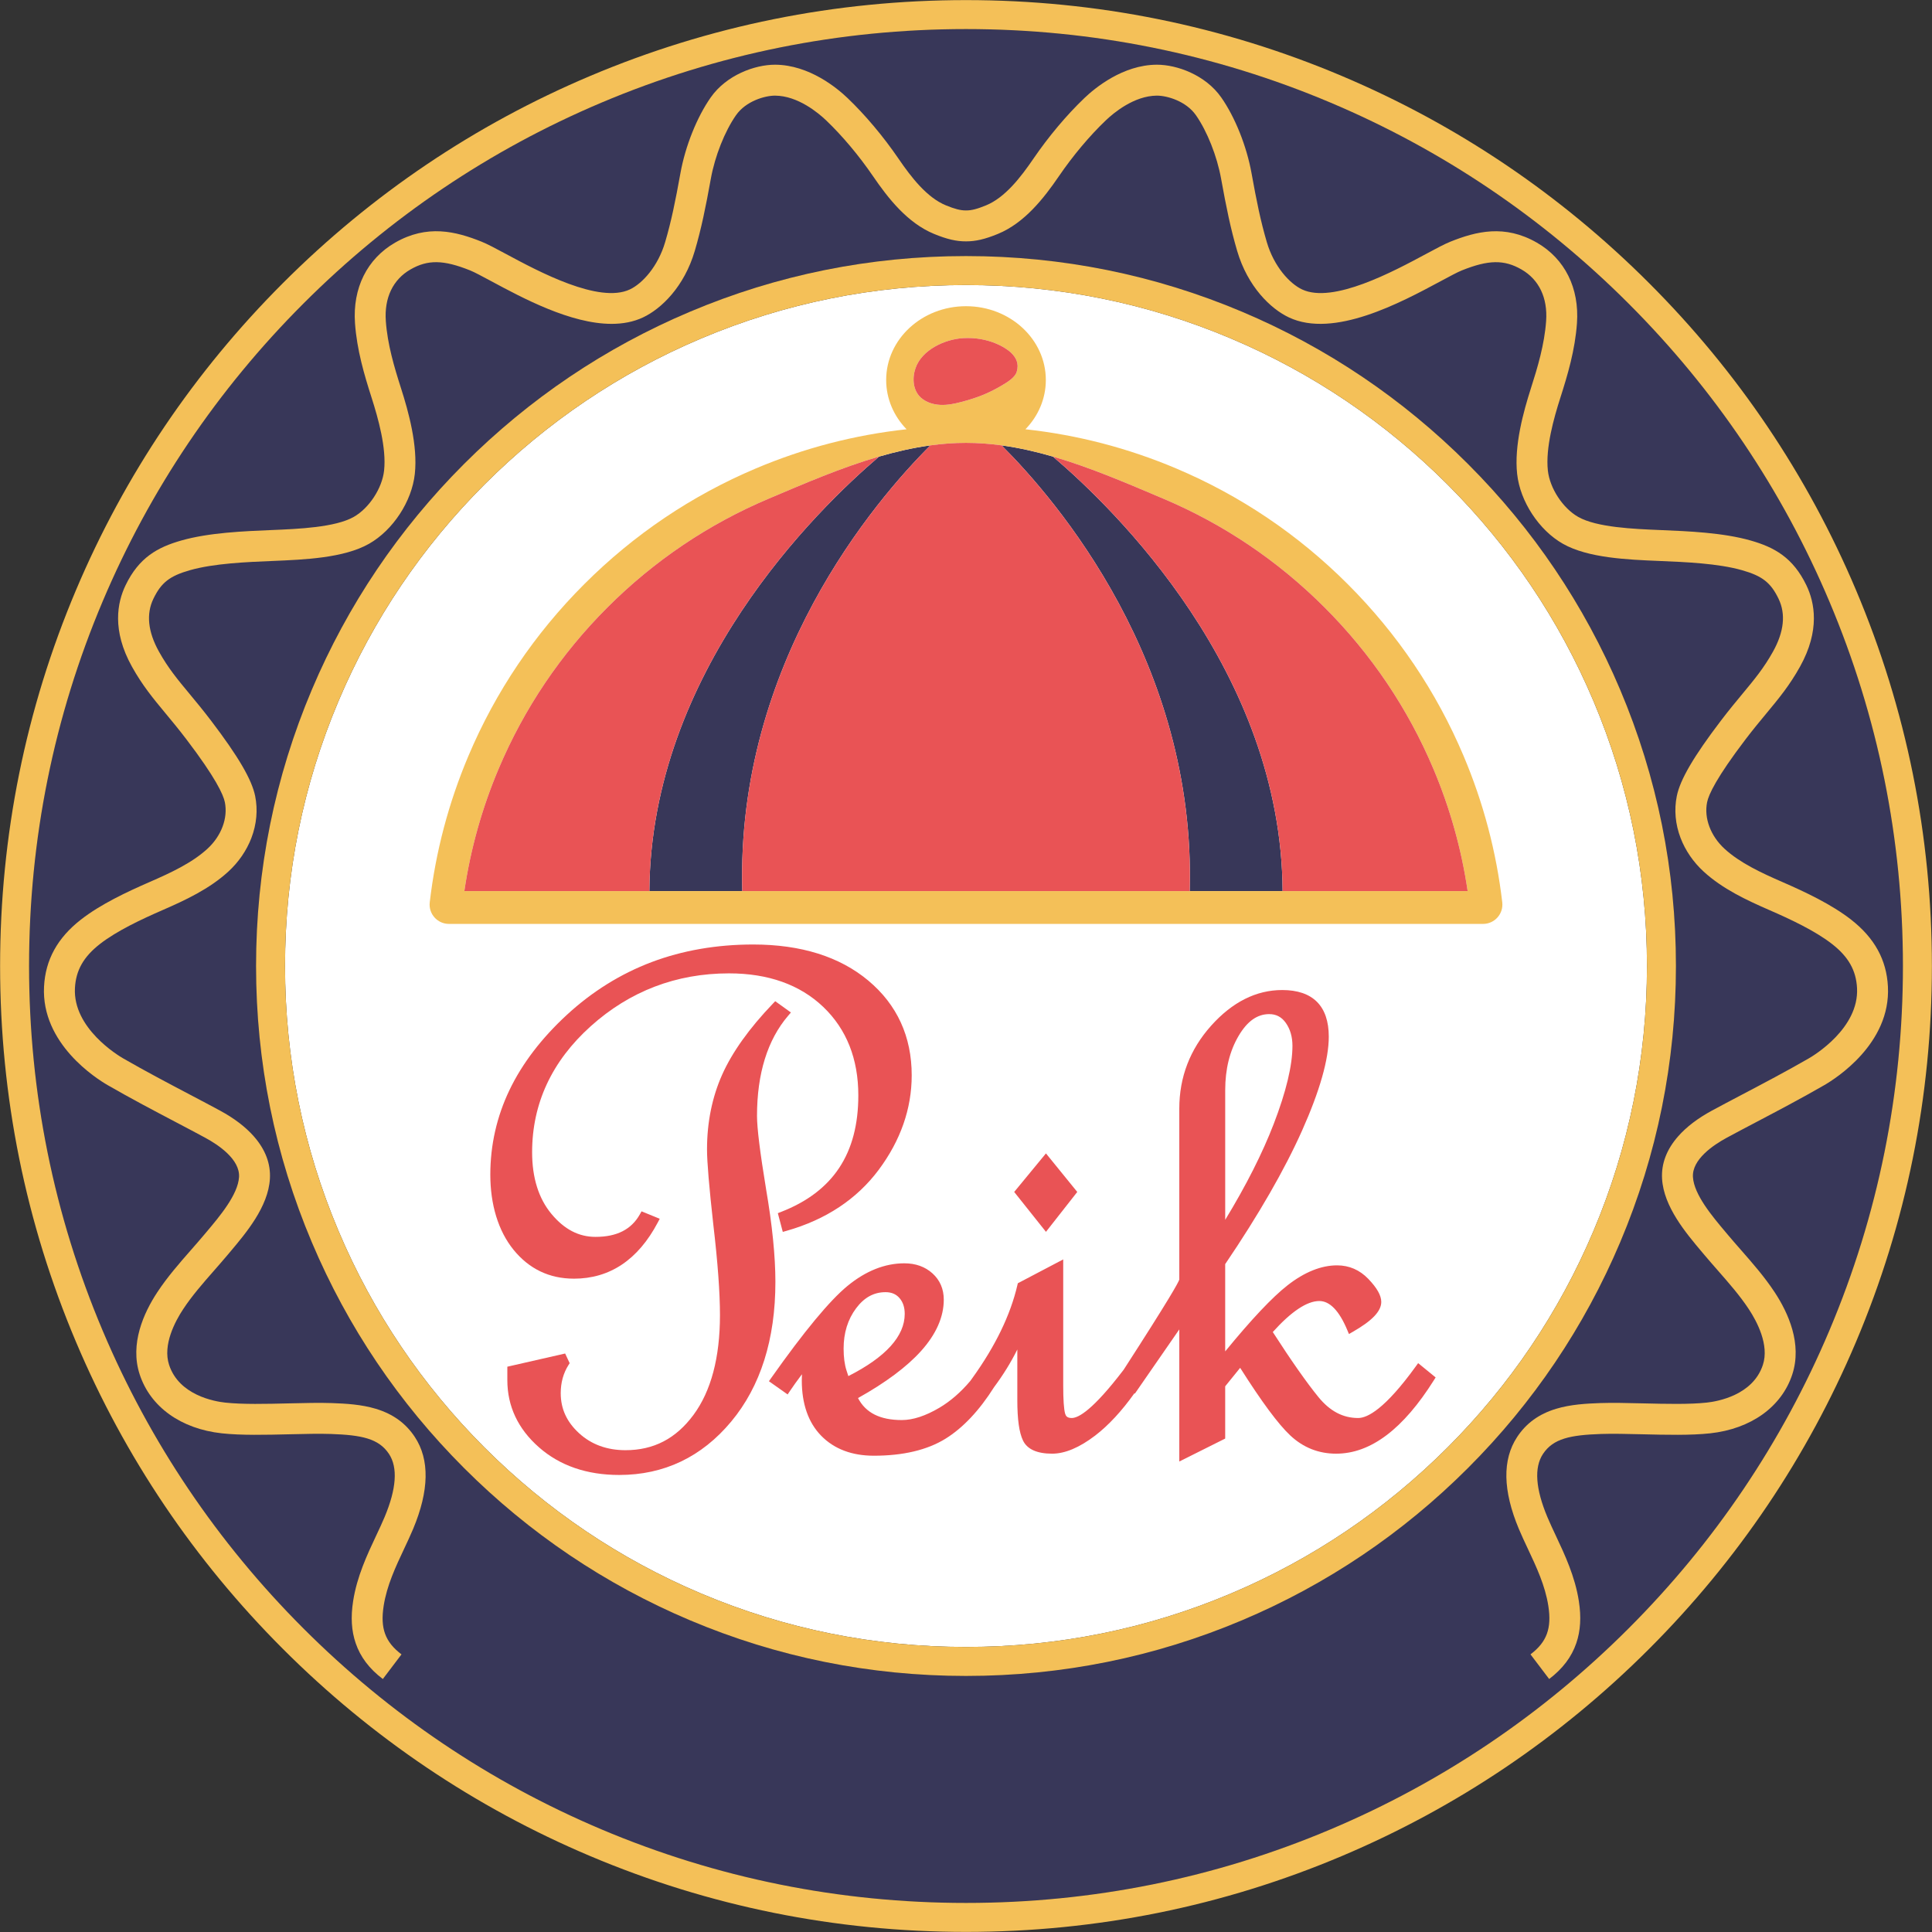
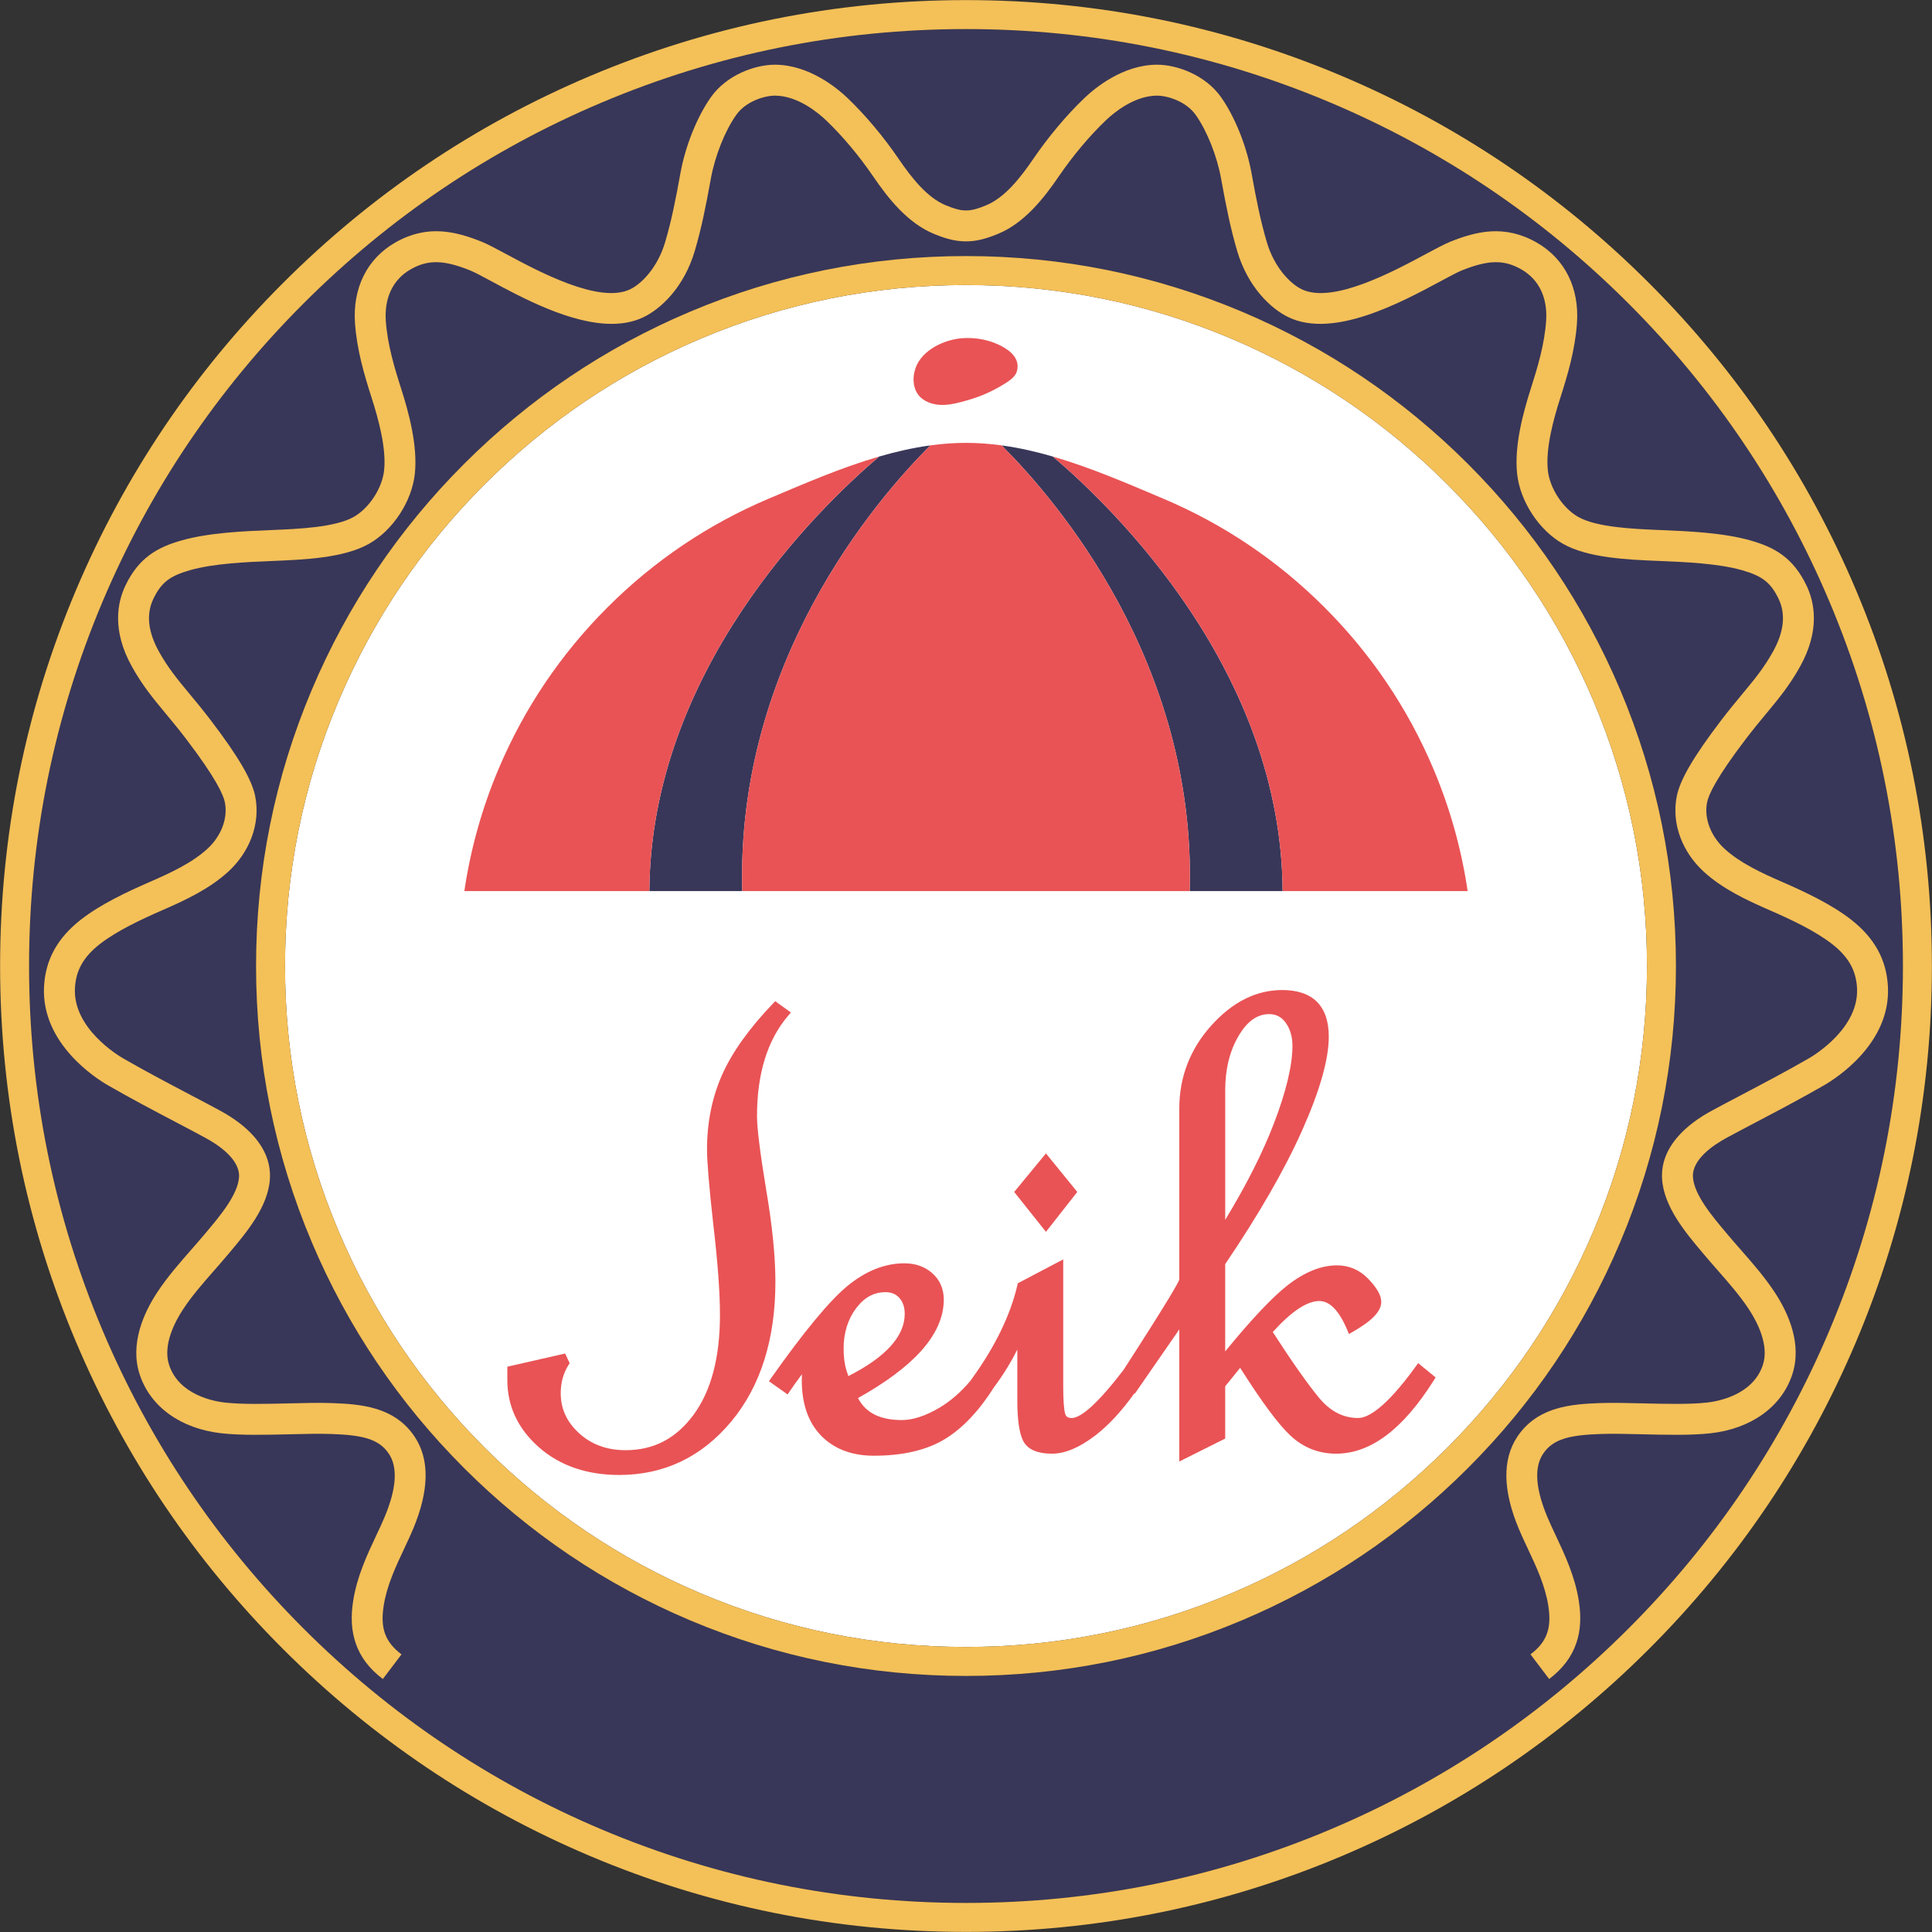
<svg xmlns="http://www.w3.org/2000/svg" version="1.1" viewBox="0 0 2834.93 2834.93">
  <rect x="0" y="0" width="2834.93" height="2834.93" fill="#333333" stroke="none" />
  <defs>
    <style>
      .st0 {
        fill: #f4c058;
      }

      .st1 {
        fill: #e95355;
      }

      .st2 {
        fill: #fff;
      }

      .st3 {
        fill: #383759;
      }
    </style>
  </defs>
  <g id="Layer_1">
    <path class="st3" d="M2684.22,882.33c-69.24-163.72-168.37-310.74-294.62-437-126.26-126.25-273.28-225.38-436.99-294.62-169.51-71.69-349.55-108.05-535.14-108.05s-365.64,36.36-535.15,108.05c-163.71,69.24-310.73,168.37-436.99,294.62-126.25,126.26-225.38,273.28-294.62,437-71.7,169.5-108.05,349.55-108.05,535.14s36.35,365.63,108.05,535.14c69.24,163.71,168.37,310.73,294.62,436.99,126.26,126.25,273.28,225.38,436.99,294.62,169.51,71.7,349.55,108.05,535.15,108.05s365.63-36.35,535.14-108.05c163.71-69.24,310.73-168.37,436.99-294.62,126.25-126.26,225.38-273.28,294.62-436.99,71.7-169.51,108.05-349.55,108.05-535.14s-36.35-365.64-108.05-535.14ZM2377.32,1822.97c-52.48,124.05-127.58,235.46-223.24,331.11-95.66,95.66-207.06,170.77-331.11,223.24-128.46,54.33-264.89,81.88-405.5,81.88s-277.05-27.55-405.51-81.88c-124.05-52.47-235.45-127.58-331.11-223.24-95.66-95.65-170.77-207.06-223.24-331.11-54.33-128.46-81.88-264.89-81.88-405.5s27.55-277.05,81.88-405.51c52.47-124.05,127.58-235.45,223.24-331.11,95.66-95.66,207.06-170.76,331.11-223.23,128.46-54.34,264.89-81.89,405.51-81.89s277.04,27.55,405.5,81.89c124.05,52.47,235.45,127.57,331.11,223.23,95.66,95.66,170.76,207.06,223.24,331.11,54.33,128.46,81.88,264.89,81.88,405.51s-27.55,277.04-81.88,405.5Z" />
    <path class="st2" d="M2416.68,1417.47c0,134.89-26.42,265.75-78.53,388.94-50.32,118.98-122.37,225.84-214.13,317.61-91.77,91.76-198.63,163.81-317.62,214.14-123.18,52.1-254.04,78.52-388.93,78.52s-265.76-26.42-388.94-78.52c-118.99-50.33-225.85-122.38-317.62-214.14-91.76-91.77-163.81-198.63-214.13-317.61-52.11-123.19-78.53-254.05-78.53-388.94s26.42-265.75,78.53-388.94c50.32-118.99,122.37-225.85,214.13-317.61,91.77-91.77,198.63-163.82,317.62-214.14,123.18-52.11,254.04-78.53,388.94-78.53s265.75,26.42,388.93,78.53c118.99,50.32,225.85,122.37,317.62,214.14,91.76,91.76,163.81,198.62,214.13,317.61,52.11,123.19,78.53,254.04,78.53,388.94Z" />
    <path class="st3" d="M1089.21,1307.51h-136.33c1.85-322.32,246.04-560.09,337.06-637.57,24.29-7.06,48.85-12.7,73.63-16.18.32.16.64.32.96.46-79.64,79.59-284.72,317.89-275.32,653.29Z" />
    <path class="st3" d="M1745.72,1307.51c9.4-335.4-195.68-573.7-275.32-653.29.33-.14.65-.3.96-.46,24.78,3.48,49.34,9.12,73.63,16.18,91.02,77.48,335.21,315.25,337.06,637.57h-136.33Z" />
  </g>
  <g id="Layer_2">
    <g>
      <path class="st0" d="M2273.16,2463.7l-27.39-36.15c23.97-18.16,31.31-38.13,26.16-71.23-4.63-29.76-17.55-57.21-30.05-83.76-4.7-9.99-9.14-19.43-13.13-28.93-23.64-56.37-24.49-101.83-2.53-135.11,13.32-20.19,32.01-33.7,57.12-41.31,21.16-6.41,44.32-7.7,64.37-8.4,18.4-.64,40.14-.12,63.14.43,33.5.8,68.14,1.64,93.69-1.15,15.6-1.7,67.63-10.71,82.25-55.38,9.58-29.22-8.76-63.62-20.55-81.53-13.1-19.9-28.88-37.9-45.58-56.96-6.47-7.38-13.16-15.01-19.65-22.73-1.2-1.42-2.41-2.86-3.65-4.33-23.66-28.06-56.06-66.5-58.51-107.33-1.33-22.21,6.66-43.28,23.75-62.62,12.1-13.69,28.62-26.27,49.09-37.39,13.42-7.29,28.43-15.18,44.32-23.53,30.59-16.08,65.26-34.31,98.14-53.28,7.57-4.36,73.81-44.3,70.78-103.05-1.34-26.04-12.62-46-36.58-64.71-25.01-19.54-62.08-36.79-91.58-49.64-33.83-14.73-69.19-31.24-96.92-56.69-15.07-13.82-26.76-30.84-33.82-49.22-7.74-20.14-9.66-41.45-5.57-61.63,4.89-24.1,24.8-58.14,64.55-110.38,11.92-15.66,22.59-28.52,32-39.86,17.44-21.02,31.22-37.63,44.63-61.71,16.19-29.08,18.93-55.18,8.13-77.55-11.42-23.66-23.93-33.45-53.51-41.86-35.27-10.03-83.08-12-121.5-13.58-46.59-1.92-104.57-4.32-141.36-25.17-35.16-19.92-62.81-62.08-67.22-102.52-4.56-41.75,9.31-91.57,20.13-125.41,10-31.25,19.97-64.64,22.4-98.97,2.41-34-10.42-60.86-36.14-75.65-25.5-14.65-48.4-14.3-87.5,1.35-6.39,2.56-17.89,8.74-31.21,15.9-58.62,31.5-156.73,84.23-222.72,53.02-26.48-12.52-60.3-44.76-75.83-97.68-9.56-32.57-15.88-63.53-23.56-106-5.96-32.97-20.45-69.47-36.9-92.97-14.67-20.96-42.7-28.71-57.13-28.71-.08,0-.17,0-.25,0-33.47.22-63.49,25.44-74.84,36.27-23.8,22.71-48.24,51.8-68.82,81.92-22.48,32.91-50.69,68.7-89.5,84.7-18.77,7.74-32.79,11.01-46.87,10.94-14.01.1-28.08-3.18-46.91-10.94-38.81-16-67.02-51.8-89.5-84.7-20.58-30.11-45.02-59.21-68.82-81.92-11.35-10.83-41.36-36.05-74.85-36.27-.08,0-.17,0-.25,0-14.42,0-42.45,7.75-57.12,28.71-16.45,23.5-30.94,60-36.9,92.97-7.67,42.47-13.99,73.43-23.56,106-15.53,52.91-49.35,85.15-75.83,97.67-14.17,6.7-29.84,9.54-46.27,9.54-60.06,0-130.42-37.82-176.45-62.56-13.32-7.16-24.82-13.34-31.22-15.9-39.09-15.65-61.99-16.01-87.49-1.35-25.71,14.79-38.55,41.65-36.14,75.64,2.43,34.34,12.39,67.72,22.4,98.97,10.83,33.85,24.7,83.67,20.14,125.42-4.42,40.43-32.06,82.59-67.22,102.52-36.79,20.85-94.77,23.24-141.35,25.17-38.42,1.58-86.23,3.55-121.5,13.58-29.58,8.42-42.09,18.2-53.51,41.87-10.8,22.37-8.06,48.47,8.13,77.55,13.41,24.09,27.19,40.69,44.63,61.71,9.41,11.34,20.08,24.2,32,39.86,39.75,52.24,59.66,86.28,64.55,110.38,4.09,20.18,2.16,41.5-5.57,61.64-7.06,18.38-18.75,35.4-33.82,49.22-27.73,25.45-63.08,41.96-96.92,56.69-29.5,12.85-66.57,30.1-91.57,49.64-23.96,18.71-35.25,38.67-36.58,64.71-3.02,58.75,63.22,98.69,70.78,103.05,32.89,18.97,67.56,37.2,98.14,53.28,15.89,8.36,30.9,16.25,44.32,23.53,20.48,11.12,36.99,23.7,49.09,37.39,17.09,19.34,25.09,40.41,23.75,62.62-2.45,40.83-34.85,79.26-58.51,107.32-1.24,1.47-2.45,2.91-3.64,4.32-6.5,7.73-13.19,15.36-19.65,22.74-16.7,19.06-32.48,37.06-45.58,56.96-11.78,17.9-30.12,52.3-20.55,81.52,14.62,44.68,66.65,53.69,82.25,55.39,25.56,2.79,60.2,1.96,93.69,1.15,23.01-.55,44.75-1.08,63.14-.43,20.05.7,43.21,1.99,64.37,8.4,25.11,7.61,43.8,21.12,57.12,41.3,21.96,33.29,21.11,78.74-2.52,135.11-3.99,9.51-8.43,18.94-13.13,28.93-12.5,26.55-25.42,54.01-30.05,83.77-5.15,33.09,2.19,53.07,26.16,71.23l-27.39,36.15c-19.85-15.04-32.9-32.28-39.88-52.71-6.15-17.97-7.36-38.14-3.7-61.64,5.63-36.2,20.61-68.03,33.82-96.11,4.49-9.54,8.73-18.55,12.34-27.16,17.42-41.55,19.61-72.71,6.49-92.59-15.06-22.82-40.51-27.79-85.23-29.36-17.06-.6-38.14-.09-60.47.45-34.98.84-71.15,1.71-99.7-1.41-59.84-6.52-104.87-38.8-120.43-86.36-14.72-44.93,5.89-90.37,25.77-120.57,14.82-22.51,32.38-42.54,49.35-61.91,6.32-7.21,12.85-14.66,19.04-22.02,1.2-1.43,2.43-2.89,3.69-4.38,19.57-23.21,46.36-54.99,47.91-80.8,1.55-25.88-30.17-47.1-49.22-57.45-13.15-7.14-28.03-14.96-43.78-23.25-30.96-16.28-66.04-34.72-99.7-54.14-16.35-9.43-97.73-60.73-93.42-144.67,2.02-39.25,19.67-71.35,53.96-98.13,28.85-22.54,67.44-40.69,101.38-55.48,30.31-13.2,61.8-27.82,84.36-48.53,20.53-18.84,30.34-45.06,25.61-68.43-2.28-11.25-13.88-36.33-56.19-91.92-11.34-14.9-21.24-26.83-30.81-38.37-18.19-21.92-33.9-40.86-49.35-68.61-29.63-53.23-21.44-94.27-9.35-119.33,19.72-40.85,47.02-55.84,81.95-65.78,40.44-11.5,91.23-13.59,132.04-15.28,39.5-1.63,93.61-3.87,120.86-19.31,22.53-12.77,41.66-41.99,44.5-67.98,3.63-33.17-8.68-76.76-18.24-106.67-10.84-33.88-21.66-70.24-24.44-109.59-3.65-51.51,17.77-94.59,58.78-118.17,47.11-27.08,88.86-16.69,126.96-1.43,8.76,3.51,20.7,9.93,35.82,18.05,47.72,25.65,136.56,73.39,181.85,51.97,18.11-8.56,41.12-33.35,51.71-69.44,9.04-30.79,14.86-59.36,22.44-101.3,7.15-39.52,24.15-82.02,44.38-110.91,23.15-33.07,64.97-48.05,94.28-48.05.18,0,.36,0,.54,0,49.73.33,90.6,34.25,105.86,48.81,26.02,24.83,52.64,56.49,74.96,89.14,18.7,27.38,41.57,56.91,69.34,68.36,12.93,5.33,21.4,7.52,29.13,7.52.09,0,.19,0,.28,0h.23s.15,0,.15,0c7.83.08,16.33-2.12,29.41-7.52,27.77-11.45,50.64-40.98,69.34-68.36,22.32-32.66,48.94-64.31,74.96-89.14,15.26-14.57,56.13-48.48,105.86-48.81.18,0,.36,0,.54,0,29.32,0,71.14,14.98,94.29,48.05,20.22,28.89,37.23,71.39,44.38,110.91,7.58,41.95,13.4,70.51,22.44,101.3,10.59,36.09,33.6,60.89,51.7,69.45,45.3,21.43,134.13-26.32,181.86-51.97,15.12-8.12,27.06-14.54,35.81-18.05,38.11-15.26,79.86-25.64,126.97,1.43,41.01,23.58,62.43,66.66,58.78,118.18-2.78,39.34-13.6,75.71-24.44,109.59-9.57,29.9-21.87,73.5-18.25,106.66,2.84,25.99,21.97,55.22,44.5,67.98,27.25,15.45,81.36,17.68,120.87,19.31,40.81,1.68,91.6,3.77,132.04,15.28,34.93,9.94,62.23,24.93,81.95,65.77,12.09,25.06,20.29,66.1-9.35,119.33-15.45,27.76-31.16,46.69-49.35,68.61-9.57,11.54-19.47,23.47-30.81,38.37-42.31,55.59-53.91,80.67-56.19,91.92-4.74,23.37,5.08,49.59,25.61,68.42,22.57,20.71,54.05,35.33,84.36,48.53,33.94,14.79,72.53,32.94,101.39,55.48,34.29,26.78,51.94,58.87,53.96,98.13,4.32,83.94-77.06,135.24-93.42,144.67-33.65,19.41-68.74,37.86-99.69,54.14-15.75,8.28-30.63,16.11-43.79,23.25-19.04,10.34-50.77,31.56-49.21,57.44,1.55,25.81,28.35,57.6,47.91,80.81,1.25,1.49,2.49,2.95,3.69,4.39,6.18,7.35,12.71,14.81,19.03,22.01,16.98,19.37,34.53,39.4,49.35,61.91,19.89,30.21,40.5,75.65,25.77,120.58-15.56,47.55-60.59,79.83-120.44,86.35-28.54,3.12-64.72,2.25-99.7,1.41-22.32-.54-43.41-1.04-60.46-.45-44.71,1.57-70.17,6.54-85.23,29.36-13.12,19.88-10.93,51.03,6.5,92.59,3.61,8.61,7.85,17.62,12.34,27.16,13.21,28.08,28.19,59.9,33.82,96.1,3.66,23.5,2.45,43.66-3.7,61.64-6.98,20.43-20.03,37.67-39.88,52.71Z" />
      <path class="st0" d="M2377.32,1011.96c-52.48-124.05-127.58-235.45-223.24-331.11-95.66-95.66-207.06-170.76-331.11-223.23-128.46-54.34-264.89-81.89-405.5-81.89s-277.05,27.55-405.51,81.89c-124.05,52.47-235.45,127.57-331.11,223.23-95.66,95.66-170.77,207.06-223.24,331.11-54.33,128.46-81.88,264.89-81.88,405.51s27.55,277.04,81.88,405.5c52.47,124.05,127.58,235.46,223.24,331.11,95.66,95.66,207.06,170.77,331.11,223.24,128.46,54.33,264.89,81.88,405.51,81.88s277.04-27.55,405.5-81.88c124.05-52.47,235.45-127.58,331.11-223.24,95.66-95.65,170.76-207.06,223.24-331.11,54.33-128.46,81.88-264.89,81.88-405.5s-27.55-277.05-81.88-405.51ZM2338.15,1806.41c-50.32,118.98-122.37,225.84-214.13,317.61-91.77,91.76-198.63,163.81-317.62,214.14-123.18,52.1-254.04,78.52-388.93,78.52s-265.76-26.42-388.94-78.52c-118.99-50.33-225.85-122.38-317.62-214.14-91.76-91.77-163.81-198.63-214.13-317.61-52.11-123.19-78.53-254.05-78.53-388.94s26.42-265.75,78.53-388.94c50.32-118.99,122.37-225.85,214.13-317.61,91.77-91.77,198.63-163.82,317.62-214.14,123.18-52.11,254.04-78.53,388.94-78.53s265.75,26.42,388.93,78.53c118.99,50.32,225.85,122.37,317.62,214.14,91.76,91.76,163.81,198.62,214.13,317.61,52.11,123.19,78.53,254.04,78.53,388.94s-26.42,265.75-78.53,388.94Z" />
      <path class="st0" d="M2723.38,865.76c-71.38-168.78-173.57-320.35-303.72-450.49-130.14-130.15-281.71-232.33-450.49-303.72C1794.4,37.63,1608.78.14,1417.47.14s-376.94,37.49-551.71,111.41c-168.78,71.39-320.35,173.57-450.49,303.72-130.15,130.14-232.34,281.71-303.72,450.49C37.62,1040.53.14,1226.15.14,1417.47s37.48,376.93,111.41,551.7c71.38,168.78,173.57,320.35,303.72,450.5,130.14,130.14,281.71,232.33,450.49,303.72,174.77,73.92,360.39,111.4,551.71,111.4s376.93-37.48,551.7-111.4c168.78-71.39,320.35-173.58,450.49-303.72,130.15-130.15,232.34-281.72,303.72-450.5,73.93-174.77,111.41-360.39,111.41-551.7s-37.48-376.94-111.41-551.71ZM2684.22,1952.61c-69.24,163.71-168.37,310.73-294.62,436.99-126.26,126.25-273.28,225.38-436.99,294.62-169.51,71.7-349.55,108.05-535.14,108.05s-365.64-36.35-535.15-108.05c-163.71-69.24-310.73-168.37-436.99-294.62-126.25-126.26-225.38-273.28-294.62-436.99-71.7-169.51-108.05-349.55-108.05-535.14s36.35-365.64,108.05-535.14c69.24-163.72,168.37-310.74,294.62-437,126.26-126.25,273.28-225.38,436.99-294.62,169.51-71.69,349.55-108.05,535.15-108.05s365.63,36.36,535.14,108.05c163.71,69.24,310.73,168.37,436.99,294.62,126.25,126.26,225.38,273.28,294.62,437,71.7,169.5,108.05,349.55,108.05,535.14s-36.35,365.63-108.05,535.14Z" />
-       <path class="st0" d="M2204.35,1324.06c-8.64-74.05-27.64-146.03-56.78-214.92-39.89-94.32-97.05-179.07-169.88-251.9-72.82-72.83-157.58-129.99-251.9-169.88-70.81-29.95-144.88-49.18-221.12-57.47,18.61-19.17,29.93-44.51,29.93-72.3,0-59.81-52.44-108.29-117.14-108.29s-117.13,48.48-117.13,108.29c0,27.79,11.32,53.13,29.93,72.3-76.24,8.29-150.31,27.52-221.12,57.47-94.32,39.89-179.08,97.05-251.9,169.88-72.83,72.83-129.99,157.58-169.88,251.9-29.14,68.89-48.13,140.86-56.78,214.92-1.97,16.85,11.2,31.64,28.16,31.64h1517.44c16.96,0,30.13-14.8,28.16-31.64ZM1343.22,540.66c9.23-27.55,43.54-43.03,70.38-44.51,37.5-2.06,62.79,14.4,70.06,21.46,7.26,7.07,11.91,15.72,8.25,27.93-2.65,8.86-14.86,15.93-22.84,20.62-20.03,11.78-36.57,17.88-59.03,23.8-9.85,2.6-19.97,4.61-30.14,4.16-10.17-.46-20.47-3.57-28.17-10.23-11.95-10.33-13.53-28.25-8.51-43.23ZM681.38,1307.51c9.09-61.74,25.93-121.84,50.36-179.6,37.46-88.57,91.15-168.18,159.57-236.6s148.02-122.1,236.6-159.57c52.27-22.11,106.45-45.66,162.03-61.8,24.29-7.06,48.85-12.7,73.63-16.18.55-.08,1.1-.16,1.65-.23,17.31-2.37,34.73-3.68,52.24-3.68s34.94,1.31,52.25,3.68c.55.07,1.1.15,1.65.23,24.78,3.48,49.34,9.12,73.63,16.18,55.58,16.14,109.76,39.69,162.03,61.8,88.58,37.47,168.18,91.15,236.6,159.57s122.11,148.03,159.57,236.6c24.43,57.76,41.27,117.86,50.35,179.6H681.38Z" />
    </g>
  </g>
  <g id="Layer_3">
    <g>
      <g>
        <polygon class="st1" points="1580.73 1749.01 1534.78 1692.45 1488.18 1749.01 1534.79 1807.54 1580.73 1749.01" />
        <path class="st1" d="M2080.93,2000.21l-3.52,4.87c-45.24,62.53-70.91,75.65-84.47,75.65-22.4,0-41.5-10.08-58.39-30.81-17.18-21.05-39.68-53.11-66.92-95.35,27.21-30.2,50.17-45.51,68.29-45.51,15.38,0,29.17,14.31,40.99,42.52l2.48,5.92,5.57-3.18c28.55-16.34,41.85-30.3,41.85-43.95,0-9.4-6.21-20.45-19.01-33.78-12.69-13.18-28.11-19.86-45.85-19.86-23.3,0-47.74,9.84-72.63,29.25-22.28,17.37-53.03,49.97-91.52,97.01v-128.08c49.21-72.62,87.17-138.55,112.82-195.98,26-58.24,39.18-104.6,39.18-137.8,0-22.37-5.83-39.54-17.33-51.05-11.5-11.51-28.66-17.35-51.01-17.35-38.14,0-73.25,17.64-104.35,52.42-30.95,34.6-46.65,75.47-46.65,121.48v251c-1.46,4.51-14.45,28.18-81.55,132.11l-.92,1.21c-44.12,57.67-65.33,69.78-75.36,69.78-6.9,0-8.74-3.08-9.7-6.41-1.86-6.42-2.81-20.41-2.81-41.58v-184.73l-66.61,35-.59,2.53c-10.13,43.8-32.36,89.74-66.08,136.54l-3.1,4.31c-13.94,16.52-29.09,29.68-45.2,39.22-20.32,12.02-38.89,18.12-55.21,18.12-31.95,0-53.05-10.57-64.31-32.28,40.59-22.67,71.69-45.88,92.49-69.03,22.13-24.62,33.35-49.97,33.35-75.33,0-15.64-5.57-28.62-16.57-38.58-10.84-9.8-24.72-14.78-41.26-14.78-28.59,0-56.68,11.17-83.49,33.21-26.14,21.49-63.82,66.97-111.98,135.19l-3.27,4.63,27.46,19.39,3.23-4.84c4.51-6.75,10.46-15.06,17.77-24.82-.15,3.04-.23,6.01-.23,8.92,0,34.72,9.61,62.13,28.58,81.47,19,19.36,44.95,29.18,77.14,29.18,43.09,0,78.49-8.41,105.24-25.01,25.66-15.93,49.62-41.41,71.29-75.75,13.39-17.98,24.77-36.42,34.01-55.09v74.35c0,28.19,2.72,47.54,8.31,59.16,6.16,12.83,20.54,19.34,42.77,19.34,18.89,0,40.16-8.96,63.25-26.64,19.53-14.97,38.83-35.8,57.5-62.01l.62.57,65.23-94.28v193.86l67.34-33.67v-76.68l21.96-27.12c31.73,50.06,55.78,82.52,73.44,99.13,18.93,17.81,41.59,26.84,67.35,26.84s50.38-9.22,74.38-27.4c23.54-17.83,46.76-44.84,69-80.25l2.66-4.24-25.67-20.97ZM1862.35,1488.07c10.29,0,18.27,4.21,24.38,12.87,6.47,9.16,9.75,20.48,9.75,33.64,0,28.75-9.27,67.37-27.54,114.79-16.56,42.97-40.45,90.18-71.12,140.57v-190.42c0-30.66,6.62-57.42,19.67-79.54,12.65-21.46,27.32-31.9,44.87-31.9ZM1299.36,1896.07c8.72,0,15.41,2.8,20.43,8.55,5.22,6,7.76,13.63,7.76,23.34,0,32.73-27.82,63.41-82.73,91.27-.67-2.15-1.56-4.91-2.76-8.49-2.77-8.58-4.18-19.33-4.18-31.94,0-22.94,6.15-42.8,18.29-59.03,11.91-15.94,26.04-23.69,43.18-23.69Z" />
-         <path class="st1" d="M842.07,1876.27c52.76,0,94.17-27.71,123.07-82.36l2.92-5.53-26.68-10.93-2.45,4.37c-12.5,22.28-33.81,33.11-65.13,33.11-24.63,0-45.76-11.01-64.61-33.65-18.84-22.63-28.39-53.09-28.39-90.54,0-71.44,28.95-133.66,86.04-184.94,57.26-51.45,125.51-77.53,202.85-77.53,57.57,0,104.11,16.57,138.32,49.24,34.14,32.61,51.45,76.27,51.45,129.79,0,85.42-37.09,141.36-113.38,171.01l-4.72,1.84,7.27,27.48,5.55-1.58c57.6-16.35,103.1-46.49,135.23-89.58,32.11-43.08,48.39-89.72,48.39-138.61,0-56.84-21.43-103.61-63.69-138.99-41.98-35.13-98.83-52.95-168.98-52.95-53.5,0-103.63,8.69-148.99,25.82-45.4,17.15-87.27,43.22-124.44,77.49-37.16,34.27-65.45,71.34-84.08,110.18-18.68,38.96-28.16,80.76-28.16,124.22s11.44,82.32,34,110.15c22.84,28.18,52.65,42.47,88.61,42.47Z" />
        <path class="st1" d="M1123.94,1743.77c-8.72-52.91-13.14-88.65-13.14-106.2,0-62.25,15.39-111.77,45.73-147.19l4.01-4.68-23.02-16.58-3.41,3.56c-34.64,36.15-59.66,71.18-74.38,104.11-14.78,33.06-22.28,70.02-22.28,109.85,0,18.16,3.11,55.3,9.26,110.45,6.46,54.85,9.74,99.48,9.74,132.65,0,62.3-13.08,111.58-38.89,146.46-25.76,34.82-58.39,51.75-99.75,51.75-27.13,0-50.03-8.37-68.06-24.87-18.14-16.6-26.96-35.85-26.96-58.83,0-15.48,3.85-29.4,11.45-41.37l1.66-2.62-6.63-14.18-84.82,19.35v19.62c0,38.42,15.63,71.63,46.46,98.71,30.6,26.9,70.21,40.54,117.73,40.54,65.69,0,120.96-26.35,164.26-78.3,43.06-51.66,64.89-120.63,64.89-204.99,0-37.53-4.66-83.71-13.86-137.2Z" />
      </g>
      <path class="st1" d="M1491.91,545.54c-2.65,8.86-14.86,15.93-22.84,20.62-20.03,11.78-36.57,17.88-59.03,23.8-9.85,2.6-19.97,4.61-30.14,4.16-10.17-.46-20.47-3.57-28.17-10.23-11.95-10.33-13.53-28.25-8.51-43.23,9.23-27.55,43.54-43.03,70.38-44.51,37.5-2.06,62.79,14.4,70.06,21.46,7.26,7.07,11.91,15.72,8.25,27.93Z" />
      <path class="st1" d="M2153.54,1307.51h-271.49c-1.85-322.32-246.04-560.09-337.06-637.57,55.58,16.14,109.76,39.69,162.03,61.8,88.58,37.47,168.18,91.15,236.6,159.57,68.42,68.42,122.11,148.03,159.57,236.6,24.43,57.76,41.27,117.86,50.35,179.6Z" />
      <path class="st1" d="M1745.72,1307.51h-656.51c-9.4-335.4,195.68-573.7,275.32-653.29-.32-.14-.64-.3-.96-.46.55-.08,1.1-.16,1.65-.23,17.31-2.37,34.73-3.68,52.24-3.68s34.94,1.31,52.25,3.68c.55.07,1.1.15,1.65.23-.31.16-.63.32-.96.46,79.64,79.59,284.72,317.89,275.32,653.29Z" />
      <path class="st1" d="M1289.94,669.94c-91.02,77.48-335.21,315.25-337.06,637.57h-271.5c9.09-61.74,25.93-121.84,50.36-179.6,37.46-88.57,91.15-168.18,159.57-236.6s148.02-122.1,236.6-159.57c52.27-22.11,106.45-45.66,162.03-61.8Z" />
    </g>
  </g>
</svg>